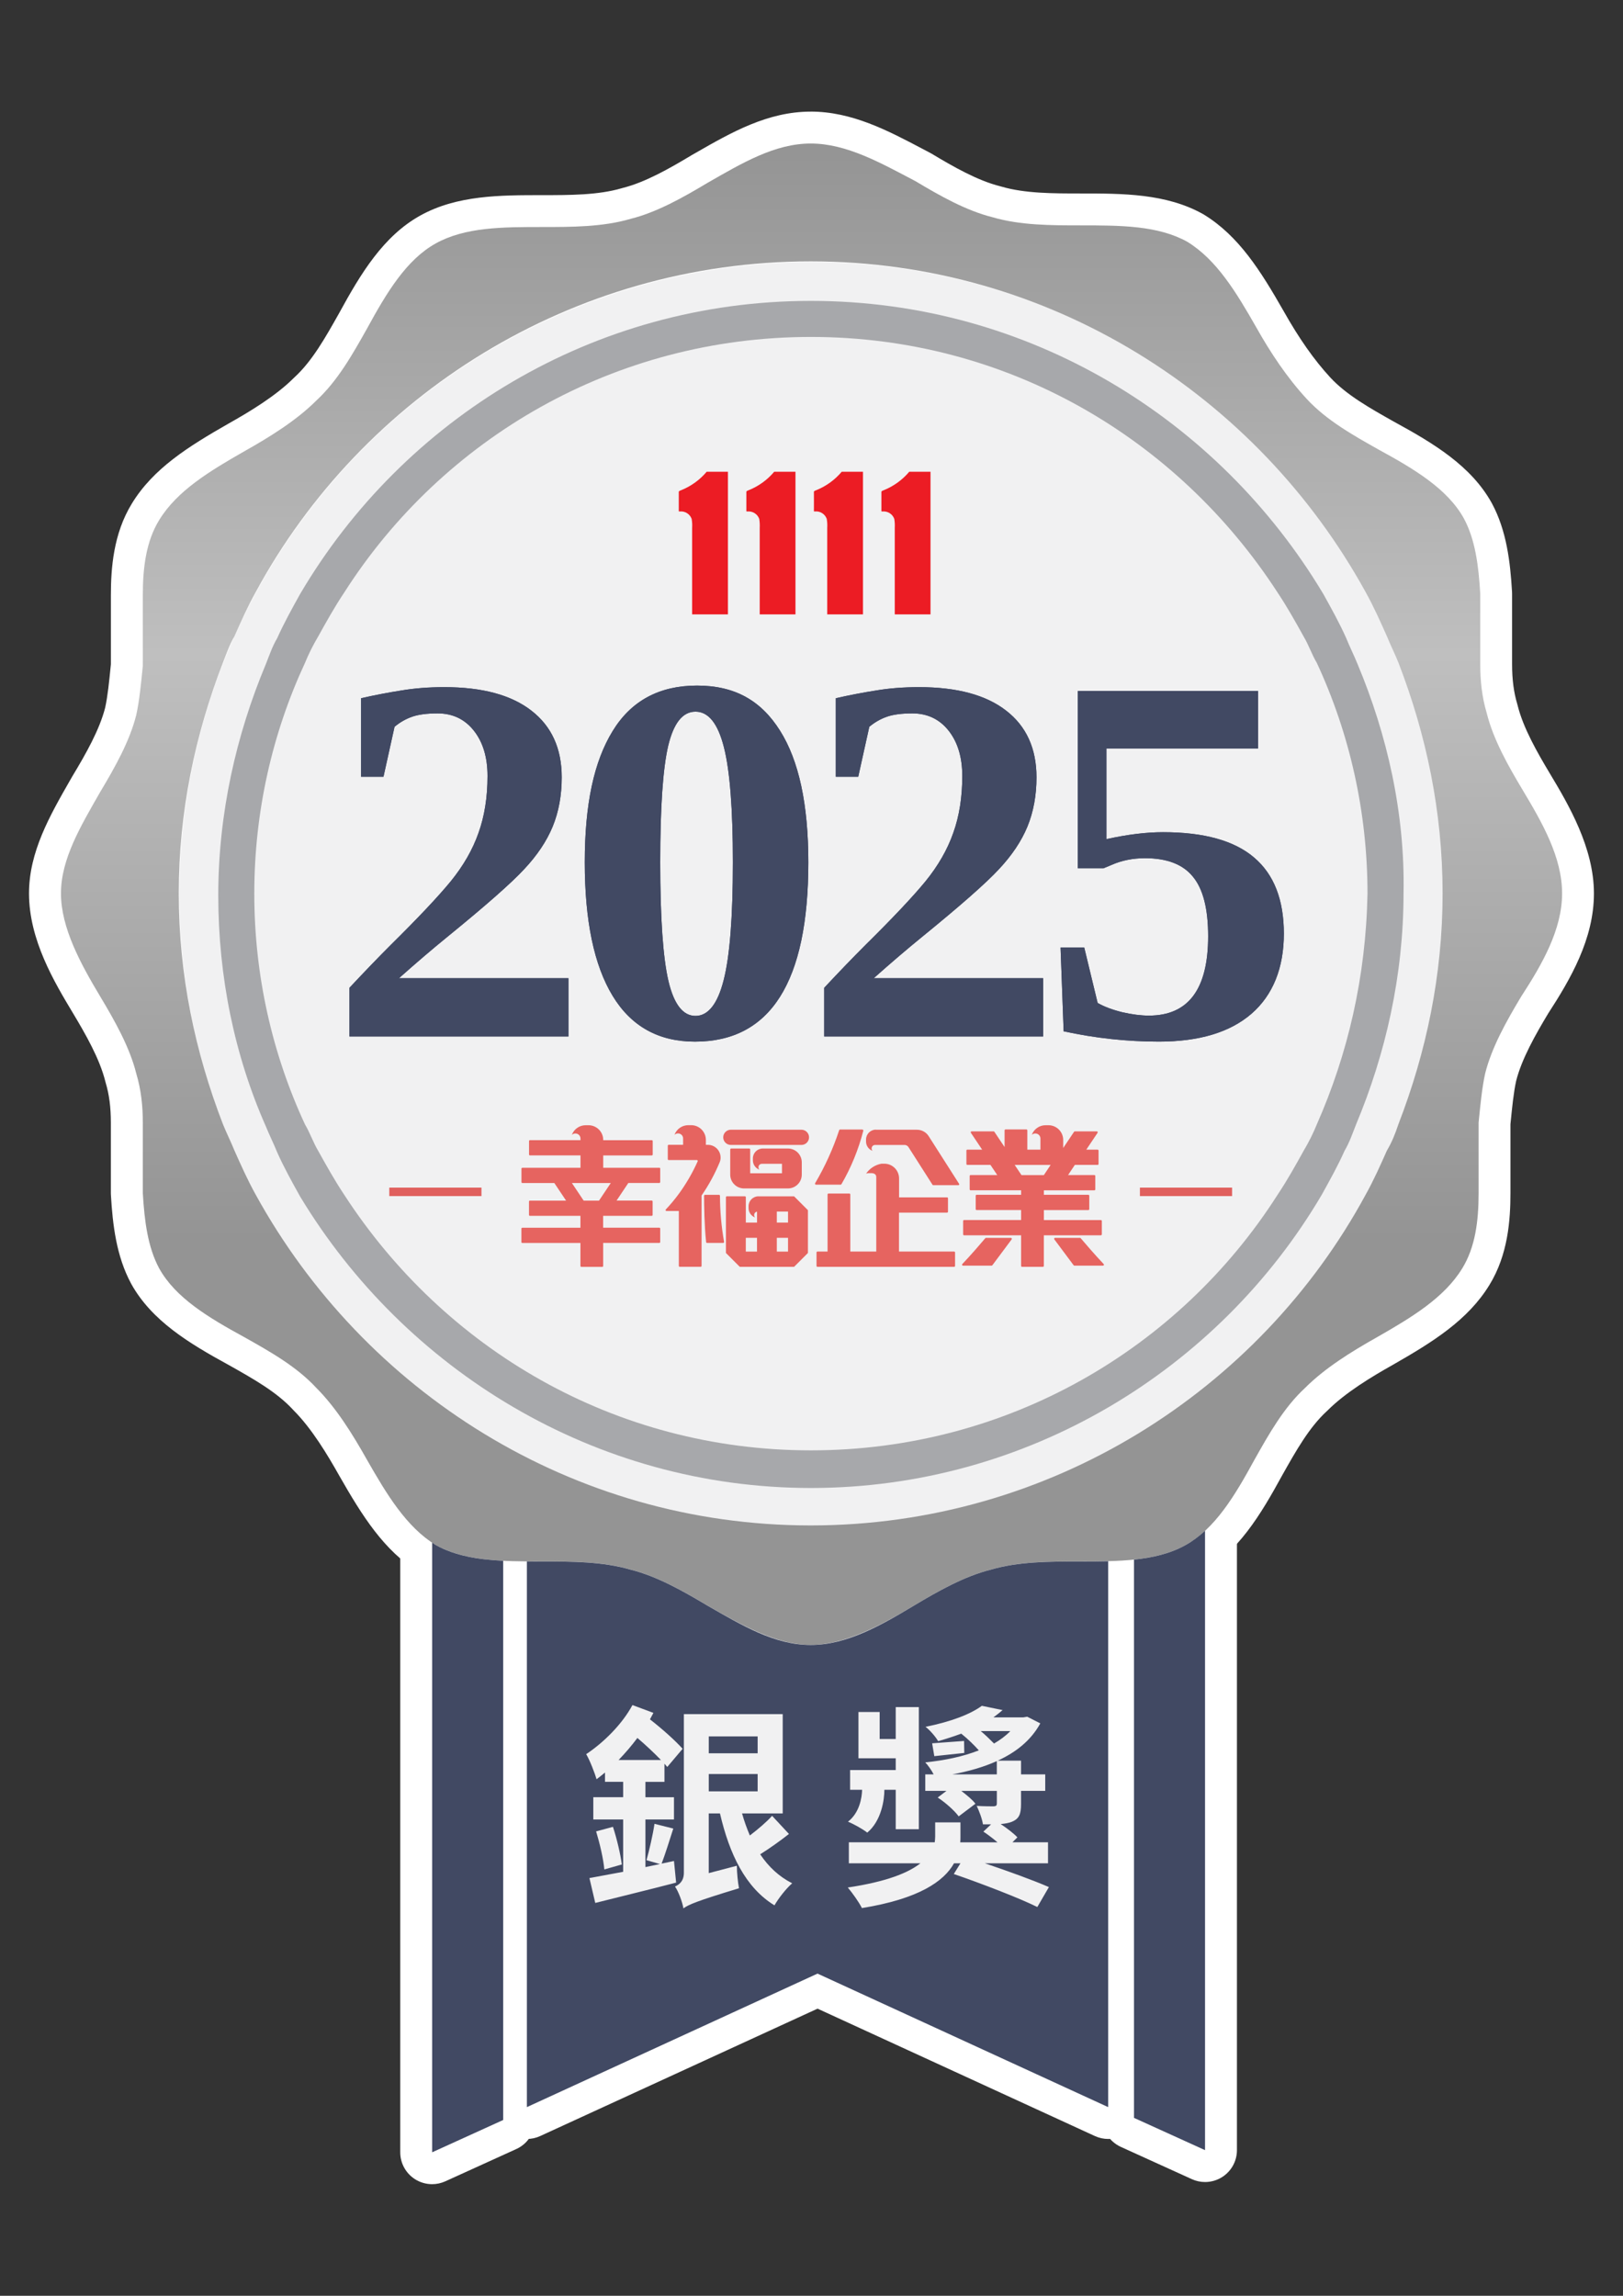
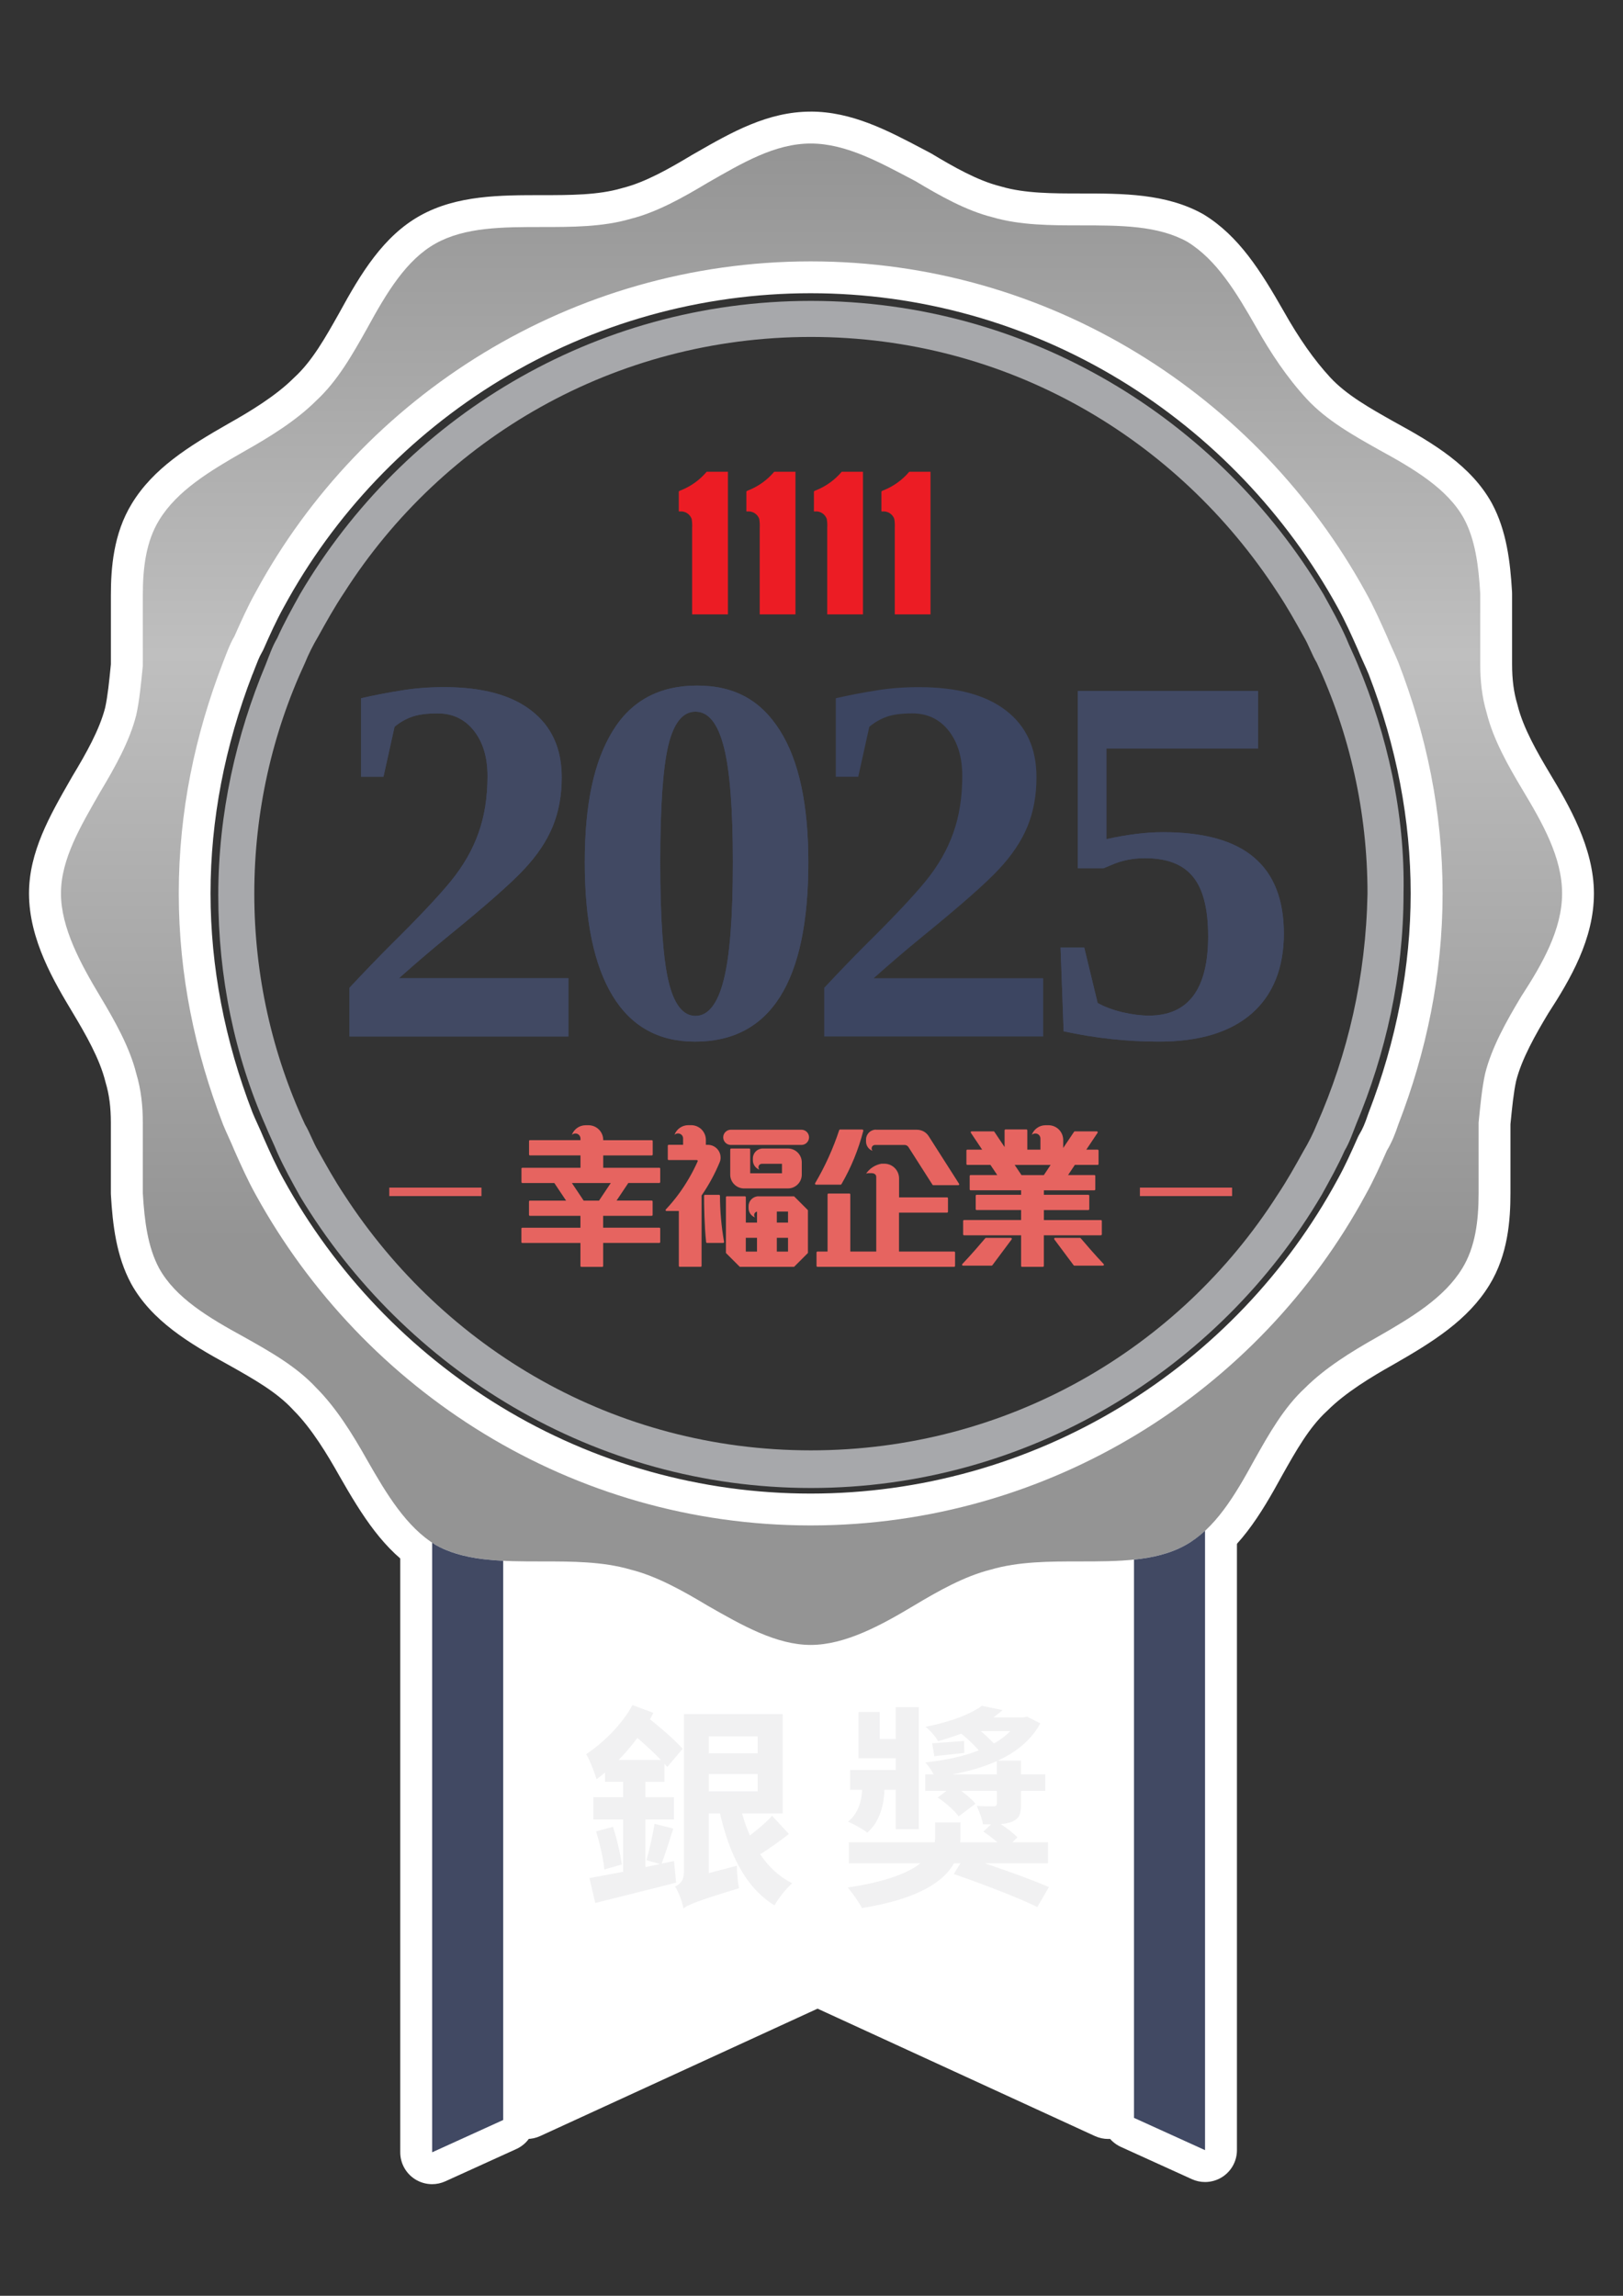
<svg xmlns="http://www.w3.org/2000/svg" id="Layer_1" viewBox="0 0 595.28 841.89">
  <rect x="0" y="0" width="595.28" height="841.89" fill="#333333" stroke="none" />
  <defs>
    <style>.cls-1{fill:#a7a8ab;}.cls-2{fill:#fff;}.cls-3{fill:#f1f1f2;}.cls-4{fill:#e66460;}.cls-5{fill:#3c4561;}.cls-6{fill:#ec1c24;}.cls-7{fill:#414963;}.cls-8{fill:url(#linear-gradient);}.cls-9{fill:none;stroke:#e0605e;stroke-miterlimit:10;stroke-width:3.11px;}</style>
    <linearGradient id="linear-gradient" x1="297.64" y1="-202.31" x2="297.64" y2="-752.92" gradientTransform="translate(0 -149.69) scale(1 -1)" gradientUnits="userSpaceOnUse">
      <stop offset="0" stop-color="#949494" />
      <stop offset=".34" stop-color="#bfbfbf" />
      <stop offset=".73" stop-color="#949494" />
    </linearGradient>
  </defs>
  <path class="cls-2" d="M297.34,609.07c-14.16,0-27.67-7.72-40.73-15.18-.04-.02-.07-.04-.11-.06-8.15-4.89-17.59-10.29-26.63-12.55-.08-.02-.16-.04-.23-.06-9.4-2.76-20.27-2.76-30.77-2.76-14.62,0-29.74,0-41.87-6.74-.07-.04-.14-.08-.21-.12-11.67-7.13-19.24-19.31-27.24-33.31-4.79-8.51-10.61-18.13-17.67-25.19-.05-.05-.11-.11-.16-.17-6.58-7.13-15.52-12.16-24.99-17.49-13.73-7.49-26.68-15.26-33.47-27.47-4.9-9.09-6.12-19.84-6.73-30.12,0-.11-.01-.23-.01-.34v-25.82c0-6.24-.68-11.43-2.16-16.33-.03-.09-.05-.17-.07-.26-2.26-9.04-7.66-18.49-12.55-26.63-8.34-13.9-15.24-26.57-15.24-40.83s7.24-26.26,14.24-38.49c0,0,.98-1.71,1-1.75,4.88-8.12,10.26-17.54,12.53-26.56,1.02-4.64,1.59-10.34,2.14-15.86l.11-1.1v-25.53c0-9.09.78-20.79,6.87-30.68,7.12-11.65,19.29-19.23,33.3-27.23,8.51-4.79,18.12-10.61,25.19-17.67.05-.05.11-.11.17-.16,7.13-6.58,12.16-15.52,17.48-24.99,7.49-13.73,15.26-26.68,27.47-33.47,12.13-6.74,27.25-6.74,41.87-6.74,10.51,0,21.37,0,30.77-2.76.08-.02.15-.04.23-.06,9.03-2.26,18.48-7.66,26.63-12.55.04-.02,1.67-.96,1.67-.96,12.26-7.02,24.94-14.28,39.16-14.28s26.23,6.62,38.36,13.01l2.78,1.46c.1.05.2.11.29.17,8.15,4.89,17.6,10.29,26.63,12.55.08.02.16.04.23.06,9.4,2.76,20.27,2.76,30.77,2.76,14.62,0,29.73,0,41.87,6.74.07.04.14.08.21.12,11.67,7.13,19.24,19.3,27.25,33.31,5.86,10.41,11.68,18.69,17.83,25.35,6.58,7.13,15.52,12.16,24.99,17.49,13.73,7.49,26.68,15.26,33.47,27.47,4.9,9.09,6.12,19.84,6.73,30.12,0,.11.01.23.01.34v25.82c0,6.24.68,11.43,2.16,16.33.03.09.05.17.07.26,2.26,9.04,7.66,18.49,12.55,26.63,8.34,13.9,15.24,26.57,15.24,40.83,0,15.16-8.2,29.07-15.9,40.92-4.86,8.1-10.22,17.49-12.48,26.47-1.02,4.63-1.59,10.33-2.13,15.84l-.11,1.12v25.53c0,9.09-.78,20.79-6.87,30.68-7.12,11.65-19.29,19.23-33.3,27.23-8.51,4.79-18.13,10.61-25.19,17.67-.05.05-.11.11-.17.16-7.13,6.58-12.16,15.52-17.49,24.99-7.49,13.73-15.26,26.68-27.47,33.47-12.13,6.74-27.25,6.74-41.87,6.74-10.51,0-21.38,0-30.77,2.76-.08.02-.15.04-.23.06-9.04,2.26-18.49,7.66-26.63,12.55-13.9,8.34-26.57,15.24-40.83,15.24ZM91.36,419.62c2.29,5.16,4.67,10.5,7.53,15.65,40.13,72.97,116.17,118.28,198.44,118.28s158.91-45.3,198.42-118.23c2.91-5.24,5.29-10.61,7.6-15.8.1-.22.21-.43.33-.63,1.37-2.27,2.43-4.72,3.67-8.45.03-.09.06-.17.09-.26,10.5-27.17,15.82-54.95,15.82-82.56s-5.32-55.39-15.82-82.56c-.53-1.31-1.23-2.86-1.97-4.49-.75-1.65-1.52-3.35-2.16-4.94-2.29-5.16-4.67-10.5-7.53-15.65-40.13-72.97-116.17-118.28-198.44-118.28s-158.91,45.3-198.41,118.23c-2.91,5.24-5.3,10.61-7.6,15.8-.1.22-.21.43-.33.63-1.15,1.92-2.08,4.33-2.97,6.67-.28.72-.55,1.42-.82,2.1-10.47,27.11-15.79,54.88-15.79,82.49s5.32,55.39,15.82,82.56c.53,1.31,1.23,2.86,1.97,4.5.75,1.65,1.52,3.35,2.16,4.94Z" />
  <path class="cls-2" d="M297.34,52.62c13.21,0,25.82,7.21,38.43,13.81,9.01,5.4,18.61,10.81,28.22,13.21,10.21,3,21.62,3,32.42,3,14.41,0,28.22,0,39.03,6,10.81,6.6,18.01,18.61,25.22,31.22,5.4,9.61,11.41,18.61,18.61,26.42,7.21,7.81,16.81,13.21,26.42,18.61,13.21,7.21,25.22,14.41,31.22,25.22,4.2,7.81,5.4,17.41,6,27.62v25.82c0,6.01.6,12.01,2.4,18.01,2.4,9.61,7.81,19.21,13.21,28.22,7.21,12.01,14.41,24.62,14.41,37.83s-7.2,25.82-15.01,37.83c-5.4,9.01-10.81,18.61-13.21,28.22-1.2,5.4-1.8,12.01-2.4,18.01v25.82c0,10.21-1.2,19.81-6,27.62-6.6,10.81-18.61,18.01-31.22,25.22-9.61,5.4-19.21,11.41-26.42,18.61-7.81,7.21-13.21,16.81-18.61,26.42-7.21,13.21-14.41,25.22-25.22,31.22-10.81,6-24.62,6-39.03,6-10.81,0-22.22,0-32.42,3-9.61,2.4-19.21,7.81-28.22,13.21-12.01,7.21-24.62,14.41-37.83,14.41s-25.22-7.21-37.83-14.41c-9.01-5.4-18.61-10.81-28.22-13.21-10.21-3-21.62-3-32.42-3-14.41,0-28.22,0-39.03-6-10.81-6.6-18.01-18.61-25.22-31.22-5.4-9.61-11.41-19.21-18.61-26.42-7.2-7.81-16.81-13.21-26.42-18.61-13.21-7.21-25.22-14.41-31.22-25.22-4.2-7.81-5.4-17.41-6-27.62v-25.82c0-6-.6-12.01-2.4-18.01-2.4-9.61-7.81-19.21-13.21-28.22-7.21-12.01-14.41-24.62-14.41-37.83s7.21-24.62,14.41-37.23c5.4-9.01,10.81-18.61,13.21-28.22,1.2-5.4,1.8-12.01,2.4-18.01v-25.82c0-10.21,1.2-19.81,6-27.62,6.6-10.81,18.61-18.01,31.22-25.22,9.61-5.4,19.21-11.41,26.42-18.61,7.81-7.21,13.21-16.81,18.61-26.42,7.2-13.21,14.41-25.22,25.22-31.22,10.81-6,24.62-6,39.03-6,10.81,0,22.22,0,32.42-3,9.61-2.4,19.21-7.81,28.22-13.21,12.61-7.21,24.62-14.41,37.83-14.41M297.34,559.39c87.67,0,164.52-49.24,203.55-121.29,3-5.4,5.4-10.81,7.81-16.21,1.8-3,3-6,4.2-9.61,10.21-26.42,16.21-54.64,16.21-84.66s-6-58.24-16.21-84.66c-1.2-3-3-6.6-4.2-9.61-2.4-5.4-4.8-10.81-7.81-16.21-39.63-72.05-115.89-121.29-203.55-121.29s-164.52,49.24-203.55,121.29c-3,5.4-5.4,10.81-7.81,16.21-1.8,3-3,6.61-4.2,9.61-10.21,26.42-16.21,54.64-16.21,84.66s6,58.24,16.21,84.66c1.2,3,3,6.6,4.2,9.61,2.4,5.4,4.8,10.81,7.81,16.21,39.63,72.05,115.89,121.29,203.55,121.29M297.34,40.93c-15.77,0-29.14,7.65-42.06,15.06l-1.56.89c-.07.04-.14.08-.21.13-7.79,4.67-16.79,9.83-25.04,11.89-.16.04-.31.08-.46.13-8.59,2.53-19.03,2.53-29.13,2.53-15.36,0-31.25,0-44.71,7.47-13.56,7.54-21.82,21.22-29.77,35.78-5.08,9.03-9.88,17.55-16.32,23.49-.11.11-.23.21-.34.32-6.6,6.6-16.23,12.39-23.88,16.69-.02.01-.05.03-.07.04-14.72,8.41-27.54,16.42-35.4,29.27-6.84,11.12-7.72,23.86-7.72,33.72v25.24l-.08.81c-.53,5.31-1.07,10.81-2.01,15.09-2.09,8.22-7.21,17.16-11.86,24.89-.04.07-.08.14-.13.21l-.94,1.64c-7.38,12.89-15.01,26.22-15.01,41.39,0,17.05,9.29,32.53,16.08,43.84,4.67,7.79,9.83,16.79,11.89,25.04.04.18.09.35.14.52,1.3,4.34,1.91,9,1.91,14.65v25.82c0,.23,0,.46.02.69.64,10.94,1.98,22.45,7.38,32.48.02.05.05.09.07.14,7.53,13.56,21.22,21.82,35.77,29.77,9.03,5.08,17.56,9.88,23.5,16.32.11.11.21.23.32.34,6.6,6.6,12.39,16.23,16.69,23.88.01.02.03.05.04.07,8.41,14.72,16.42,27.54,29.27,35.4.14.08.28.17.42.24,13.46,7.48,29.34,7.48,44.71,7.48,10.09,0,20.53,0,29.13,2.53.15.05.31.09.46.13,8.26,2.06,17.26,7.22,25.04,11.89.07.04.14.08.21.13,13.72,7.84,27.91,15.95,43.63,15.95,17.05,0,32.53-9.29,43.84-16.08,7.79-4.67,16.78-9.83,25.04-11.89.16-.04.31-.08.46-.13,8.59-2.53,19.03-2.53,29.13-2.53,15.36,0,31.25,0,44.71-7.48,13.56-7.53,21.82-21.22,29.77-35.78,5.08-9.03,9.88-17.55,16.32-23.49.11-.11.23-.21.34-.32,6.6-6.6,16.23-12.39,23.88-16.69.02-.01.05-.03.07-.04,14.72-8.41,27.54-16.42,35.4-29.27,6.84-11.11,7.72-23.86,7.72-33.71v-25.24l.08-.81c.53-5.31,1.07-10.81,2.01-15.09,2.07-8.15,7.13-17.02,11.75-24.72,8.14-12.54,16.78-27.3,16.78-44.02s-9.29-32.53-16.08-43.84c-4.67-7.79-9.83-16.78-11.89-25.04-.04-.18-.09-.35-.14-.53-1.3-4.34-1.91-9-1.91-14.65v-25.82c0-.23,0-.46-.02-.69-.64-10.94-1.98-22.45-7.38-32.48-.02-.04-.05-.09-.07-.13-7.54-13.57-21.22-21.83-35.78-29.77-9.03-5.08-17.55-9.88-23.49-16.32-5.84-6.33-11.41-14.25-17.02-24.22-.01-.02-.03-.05-.04-.07-8.41-14.72-16.42-27.54-29.27-35.4-.14-.08-.28-.17-.42-.24-13.46-7.48-29.34-7.48-44.71-7.48-10.09,0-20.53,0-29.13-2.53-.15-.05-.31-.09-.46-.13-8.26-2.06-17.26-7.22-25.04-11.89-.19-.12-.39-.23-.59-.33-.92-.48-1.84-.97-2.77-1.46-12.76-6.73-25.96-13.69-41.09-13.69h0ZM92.65,247.23c.27-.68.55-1.39.82-2.12.81-2.1,1.64-4.27,2.52-5.75.24-.41.46-.83.66-1.27,2.36-5.32,4.59-10.33,7.34-15.28.02-.04.04-.07.06-.11,18.5-34.15,45.93-62.93,79.33-83.25,34.34-20.88,73.74-31.92,113.94-31.92s79.45,11.04,113.71,31.92c33.24,20.26,60.77,49.07,79.6,83.32,2.74,4.94,4.95,9.9,7.28,15.14.68,1.68,1.46,3.41,2.22,5.08.7,1.55,1.37,3.01,1.87,4.25,10.22,26.47,15.4,53.52,15.4,80.38s-5.19,53.96-15.43,80.45c-.07.17-.13.34-.19.52-1.11,3.34-1.99,5.38-3.14,7.29-.25.41-.47.83-.66,1.27-2.36,5.31-4.59,10.32-7.34,15.28-.02.04-.04.07-.06.11-18.5,34.15-45.93,62.93-79.33,83.25-34.34,20.88-73.74,31.92-113.94,31.92s-79.45-11.04-113.71-31.92c-33.24-20.26-60.77-49.07-79.6-83.32-2.74-4.94-4.95-9.89-7.28-15.14-.68-1.68-1.47-3.41-2.23-5.08-.7-1.55-1.37-3.01-1.87-4.25-10.22-26.47-15.4-53.52-15.4-80.38s5.18-53.91,15.4-80.39h0Z" />
  <path class="cls-2" d="M441.98,794.33c-.82,0-1.65-.17-2.42-.52l-26.06-11.84c-2.09-.95-3.43-3.03-3.43-5.32v-204.71c0-2.99,2.26-5.5,5.23-5.81,7.03-.74,12.33-2.21,16.69-4.62,2.06-1.14,4.02-2.59,6.02-4.43,1.1-1.02,2.52-1.55,3.97-1.55.79,0,1.59.16,2.34.49,2.13.93,3.5,3.03,3.5,5.35v227.13c0,1.99-1.01,3.84-2.68,4.91-.96.62-2.06.93-3.16.93Z" />
  <path class="cls-2" d="M441.98,561.35v227.13l-26.06-11.84v-204.71c6.89-.72,13.31-2.21,18.92-5.33,2.57-1.43,4.93-3.2,7.14-5.25M441.99,549.67c-2.88,0-5.73,1.07-7.93,3.1-1.64,1.52-3.24,2.7-4.89,3.62-3.64,2.02-8.24,3.27-14.46,3.92-5.95.62-10.47,5.64-10.47,11.62v204.71c0,4.58,2.68,8.74,6.85,10.64l26.06,11.84c1.54.7,3.19,1.05,4.84,1.05,2.21,0,4.41-.63,6.33-1.86,3.34-2.15,5.36-5.85,5.36-9.83v-227.13c0-4.64-2.75-8.85-7-10.71-1.51-.66-3.1-.98-4.68-.98h0Z" />
  <path class="cls-2" d="M158.5,795.12c-1.11,0-2.21-.31-3.16-.93-1.67-1.08-2.68-2.93-2.68-4.91v-223.55c0-2.16,1.19-4.14,3.1-5.16.86-.46,1.81-.69,2.75-.69,1.14,0,2.28.33,3.26.99l.18.12c.28.19.56.38.85.56,5.36,2.95,12.17,4.48,22.06,4.97,3.11.16,5.55,2.72,5.55,5.84v205.06c0,2.29-1.34,4.37-3.43,5.32l-26.06,11.85c-.77.35-1.6.52-2.42.52Z" />
  <path class="cls-2" d="M158.5,565.72c.44.3.88.6,1.34.88,7.16,3.97,15.63,5.31,24.72,5.77v205.06l-26.06,11.85v-223.55M158.49,554.04c-1.88,0-3.77.46-5.5,1.37-3.81,2.03-6.19,6-6.19,10.31v223.55c0,3.97,2.02,7.67,5.36,9.83,1.92,1.23,4.12,1.86,6.33,1.86,1.64,0,3.29-.35,4.84-1.05l26.06-11.85c4.17-1.9,6.85-6.06,6.85-10.64v-205.06c0-6.23-4.88-11.36-11.1-11.67-8.86-.44-14.86-1.73-19.39-4.18-.18-.11-.35-.23-.52-.35l-.22-.15c-1.96-1.32-4.23-1.98-6.51-1.98h0Z" />
  <path class="cls-2" d="M406.45,778.53c-.83,0-1.66-.18-2.44-.53l-104.17-47.84-104.17,47.84c-.78.36-1.61.53-2.44.53-1.1,0-2.2-.31-3.15-.92-1.68-1.07-2.69-2.93-2.69-4.92v-200.1c0-1.56.62-3.05,1.73-4.15,1.1-1.09,2.58-1.7,4.12-1.7h.04c1.85.01,3.71.01,5.58.01,11.3,0,22.98,0,33.96,3.21,10.53,2.66,20.81,8.51,29.64,13.8,12.26,7,23.83,13.61,34.88,13.61s22.44-6.15,34.82-13.58c8.83-5.3,19.14-11.18,29.69-13.84,10.98-3.21,22.66-3.21,33.96-3.21,3.64,0,7.07,0,10.48-.09.05,0,.11,0,.16,0,1.52,0,2.98.59,4.08,1.66,1.13,1.1,1.77,2.61,1.77,4.19v200.18c0,1.99-1.01,3.84-2.69,4.92-.96.61-2.05.92-3.15.92Z" />
  <path class="cls-2" d="M406.45,572.51v200.18l-106.6-48.96-106.6,48.96v-200.1c1.86.01,3.74.01,5.62.01,10.81,0,22.22,0,32.42,3,9.61,2.4,19.21,7.81,28.22,13.21,12.61,7.21,25.22,14.41,37.83,14.41s25.82-7.2,37.83-14.41c9.01-5.4,18.61-10.81,28.22-13.21,10.21-3,21.62-3,32.42-3,3.6,0,7.15,0,10.64-.09M406.45,560.82c-.1,0-.21,0-.31,0-3.33.09-6.73.09-10.32.09-11.13,0-23.73,0-35.49,3.41-11.29,2.87-22,8.97-31.17,14.47-11.62,6.97-22.04,12.75-31.82,12.75s-20.38-6.21-31.92-12.81c-9.14-5.48-19.82-11.55-31.06-14.4-11.76-3.41-24.36-3.41-35.49-3.41-1.86,0-3.71,0-5.54-.01-.03,0-.06,0-.09,0-3.08,0-6.04,1.22-8.23,3.39-2.21,2.19-3.45,5.18-3.45,8.29v200.1c0,3.98,2.03,7.69,5.38,9.84,1.91,1.23,4.11,1.85,6.31,1.85,1.66,0,3.32-.35,4.88-1.07l101.73-46.72,101.73,46.72c1.55.71,3.22,1.07,4.88,1.07,2.2,0,4.4-.62,6.31-1.85,3.35-2.15,5.38-5.86,5.38-9.84v-200.18c0-3.15-1.27-6.17-3.53-8.37-2.18-2.13-5.11-3.31-8.15-3.31h0Z" />
-   <circle class="cls-3" cx="297.64" cy="327.92" r="231.84" />
  <path class="cls-8" d="M572.94,327.62c0-13.21-7.21-25.82-14.41-37.83-5.4-9.01-10.81-18.61-13.21-28.22-1.8-6-2.4-12.01-2.4-18.01v-25.82c-.6-10.21-1.8-19.81-6-27.62-6-10.81-18.01-18.01-31.22-25.22-9.61-5.4-19.21-10.81-26.42-18.61-7.21-7.81-13.21-16.81-18.61-26.42-7.21-12.61-14.41-24.62-25.22-31.22-10.81-6-24.62-6-39.03-6-10.81,0-22.22,0-32.42-3-9.61-2.4-19.21-7.81-28.22-13.21-12.61-6.61-25.22-13.81-38.43-13.81s-25.22,7.21-37.83,14.41c-9.01,5.4-18.61,10.81-28.22,13.21-10.21,3-21.62,3-32.42,3-14.41,0-28.22,0-39.03,6-10.81,6-18.01,18.01-25.22,31.22-5.4,9.61-10.81,19.21-18.61,26.42-7.21,7.21-16.81,13.21-26.42,18.61-12.61,7.21-24.62,14.41-31.22,25.22-4.8,7.81-6,17.41-6,27.62v25.82c-.6,6-1.2,12.61-2.4,18.01-2.4,9.61-7.81,19.21-13.21,28.22-7.21,12.61-14.41,24.62-14.41,37.23s7.21,25.82,14.41,37.83c5.4,9.01,10.81,18.61,13.21,28.22,1.8,6,2.4,12.01,2.4,18.01v25.82c.6,10.21,1.8,19.81,6,27.62,6,10.81,18.01,18.01,31.22,25.22,9.61,5.4,19.21,10.81,26.42,18.61,7.21,7.21,13.21,16.81,18.61,26.42,7.21,12.61,14.41,24.62,25.22,31.22,10.81,6,24.62,6,39.03,6,10.81,0,22.22,0,32.42,3,9.61,2.4,19.21,7.81,28.22,13.21,12.61,7.21,25.22,14.41,37.83,14.41s25.82-7.21,37.83-14.41c9.01-5.4,18.61-10.81,28.22-13.21,10.21-3,21.62-3,32.42-3,14.41,0,28.22,0,39.03-6,10.81-6,18.01-18.01,25.22-31.22,5.4-9.61,10.81-19.21,18.61-26.42,7.21-7.21,16.81-13.21,26.42-18.61,12.61-7.21,24.62-14.41,31.22-25.22,4.8-7.81,6-17.41,6-27.62v-25.82c.6-6,1.2-12.61,2.4-18.01,2.4-9.61,7.81-19.21,13.21-28.22,7.81-12.01,15.01-24.62,15.01-37.83ZM508.7,421.89c-2.4,5.4-4.8,10.81-7.81,16.21-39.03,72.05-115.89,121.29-203.55,121.29s-163.92-49.24-203.55-121.29c-3-5.4-5.4-10.81-7.81-16.21-1.2-3-3-6.6-4.2-9.61-10.21-26.42-16.21-54.64-16.21-84.66s6-58.24,16.21-84.66c1.2-3,2.4-6.6,4.2-9.61,2.4-5.4,4.8-10.81,7.81-16.21,39.03-72.05,115.89-121.29,203.55-121.29s163.92,49.24,203.55,121.29c3,5.4,5.4,10.81,7.81,16.21,1.2,3,3,6.61,4.2,9.61,10.21,26.42,16.21,54.64,16.21,84.66s-6,58.24-16.21,84.66c-1.2,3.6-2.4,6.6-4.2,9.61Z" />
  <path class="cls-7" d="M415.92,571.93v204.71s26.06,11.84,26.06,11.84v-227.13c-2.21,2.04-4.57,3.82-7.14,5.25-5.61,3.12-12.03,4.61-18.92,5.33Z" />
  <path class="cls-7" d="M158.5,565.72v223.55l26.06-11.85v-205.06c-9.09-.45-17.57-1.79-24.72-5.77-.46-.28-.9-.58-1.34-.88Z" />
-   <path class="cls-7" d="M363.39,575.61c-9.61,2.4-19.21,7.81-28.22,13.21-12.01,7.21-24.62,14.41-37.83,14.41s-25.22-7.2-37.83-14.41c-9.01-5.4-18.61-10.81-28.22-13.21-10.21-3-21.62-3-32.42-3-1.89,0-3.76,0-5.62-.01v200.1l106.6-48.96,106.6,48.96v-200.18c-3.48.09-7.04.09-10.64.09-10.81,0-22.22,0-32.42,3Z" />
  <path class="cls-1" d="M497.97,243.64c-1.2-3-3-6.6-4.2-9.61-2.4-5.4-5.4-10.81-8.41-16.21-38.43-64.25-108.08-107.48-187.94-107.48s-149.51,43.23-187.34,107.48c-3,5.4-6,10.81-8.41,16.21-1.8,3-3,6.61-4.2,9.61-10.81,25.82-17.41,54.64-17.41,84.66s6,58.84,17.41,84.66c1.2,3,3,6.61,4.2,9.61,2.4,5.4,5.4,10.81,8.41,16.21,38.43,63.65,108.08,106.88,187.34,106.88s149.51-43.23,187.34-107.48c3-5.4,6.01-10.81,8.41-16.21,1.8-3,3-6.6,4.2-9.61,10.81-25.82,17.41-54.64,17.41-84.66.6-29.42-6-58.24-16.81-84.06ZM482.96,412.37c-1.2,3-3,6.61-4.8,9.61-3,5.4-6,10.81-9.61,16.21-36.03,56.44-99.07,93.67-171.13,93.67s-134.5-37.23-171.13-93.67c-3.6-5.4-6.6-10.81-9.61-16.21-1.8-3-3-6.6-4.8-9.61-12.01-25.82-18.61-54.64-18.61-84.66s6.6-58.84,18.61-84.66c1.2-3,3-6.6,4.8-9.61,3-5.4,6-10.81,9.61-16.21,36.03-56.44,99.07-93.67,171.13-93.67s134.5,37.23,171.13,93.67c3.6,5.4,6.61,10.81,9.61,16.21,1.8,3,3,6.6,4.8,9.61,12.01,25.82,18.61,54.64,18.61,84.66-.6,30.62-7.21,58.84-18.61,84.66Z" />
  <path class="cls-6" d="M324.16,179.76s-.89.27-.88.58c.02.31,0,7.07,0,7.07,0,0-.13.15.37.15,1.91-.19,3.69.92,4.35,2.71.19,1.1.24,2.2.18,3.32v31.71h13.11v-52.31h-7.79c-2.52,2.99-5.73,5.31-9.35,6.77Z" />
  <path class="cls-6" d="M299.38,179.76s-.89.27-.86.58c.03.31,0,7.07,0,7.07,0,0-.13.15.36.15,1.91-.21,3.69.91,4.35,2.71.19,1.1.25,2.2.18,3.32v31.71h13.11v-52.31h-7.79c-2.52,2.99-5.73,5.31-9.35,6.77Z" />
  <path class="cls-6" d="M274.61,179.76s-.88.27-.86.58c.02.31,0,7.07,0,7.07,0,0-.13.15.37.15,1.91-.19,3.69.92,4.35,2.71.18,1.1.24,2.2.18,3.32v31.71h13.11v-52.31h-7.79c-2.52,2.99-5.73,5.31-9.36,6.77Z" />
  <path class="cls-6" d="M249.84,179.76s-.89.28-.88.58c.01.3,0,7.07,0,7.07,0,0-.13.15.39.15,1.89-.19,3.68.92,4.33,2.71.19,1.1.25,2.2.18,3.32v31.71h13.13v-52.31h-7.79c-2.52,2.99-5.73,5.31-9.36,6.77Z" />
  <path class="cls-3" d="M328.53,656.34v14.45h8.48v-44.78h-8.48v11.7h-5.89v-9.9h-7.78v16.97h13.67v4.32h-16.73v7.23h4.4c-.08,2.91-.94,8.41-5.18,11.7,2.12.86,5.5,2.75,7.07,4.01,5.18-4.32,6.28-12.02,6.28-15.71h4.16ZM349.27,650.68c5.97-1.1,11.47-2.67,16.34-4.87v4.87h-16.34ZM370.56,634.81c-1.65,1.73-3.69,3.22-5.97,4.56-1.49-1.49-3.14-3.14-4.87-4.56h10.84ZM384.39,683.28v-7.7h-13.04l1.81-1.81c-1.41-1.49-3.77-3.3-6.13-4.87,1.65-.16,3.06-.39,4.16-.86,2.59-1.1,3.3-2.75,3.3-6.44v-4.87h8.88v-6.05h-8.88v-5.03h-8.56c6.68-3.06,12.18-7.38,15.63-13.67l-4.79-2.44-1.49.24h-10.92c1.18-.86,2.28-1.73,3.38-2.67l-7.62-1.57c-4.16,3.06-11.23,5.81-20.66,7.7,1.49,1.1,3.69,3.61,4.63,5.26,3.06-.86,5.89-1.81,8.48-2.75,2.36,1.89,4.71,4.16,6.44,6.13-5.81,2.28-12.57,3.69-19.64,4.4,1.02,1.1,2.28,2.83,3.06,4.4h-3.06v6.05h7.78l-3.22,2.44c2.91,1.89,6.21,4.87,7.7,6.91l6.13-4.63c-1.1-1.49-3.14-3.14-5.18-4.71h13.04v4.56c0,.79-.24,1.02-1.1,1.1-.86,0-3.77,0-6.28-.16.94,2.04,1.96,4.63,2.28,6.76h2.99l-2.83,2.67c1.65,1.1,3.53,2.51,5.18,3.93h-13.67c.08-.63.08-1.18.08-1.81v-5.5h-9.27v5.18c0,.71-.08,1.41-.16,2.12h-31.5v7.7h26.24c-4.48,3.53-12.49,6.76-26.63,8.88,1.73,2.04,4.08,5.34,5.18,7.54,20.9-3.38,30.09-9.82,33.78-16.42h2.36l-2.44,3.93c9.82,3.38,23.8,8.72,30.64,12.1l4.24-7.31c-5.58-2.44-15.08-5.89-23.49-8.72h23.17ZM353.59,638.43c-4.56.31-8.41.63-11.7.86l.79,4.71c3.53-.39,7.15-.79,11-1.18l-.08-4.4Z" />
  <path class="cls-3" d="M226.88,645.41c2.46-2.54,4.76-5.23,6.9-8.09,3.09,2.62,6.19,5.55,8.65,8.09h-15.55ZM247.19,682.45l-4.52.95c1.27-3.33,2.86-8.41,4.28-12.85l-6.9-1.74c-.56,3.89-1.9,9.68-2.93,13.33l4.92,1.43-5.31,1.11v-17.45h10.47v-8.17h-10.47v-5.63h6.98v-6.66l1.03,1.19,5.63-6.66c-2.7-3.01-7.38-7.22-11.98-10.79.4-.79.87-1.59,1.27-2.38l-7.69-2.86c-3.81,7.06-10.55,13.72-16.97,18,1.35,2.22,3.25,7.22,3.81,9.2,1.03-.79,2.06-1.59,3.09-2.46v3.41h6.66v5.63h-10.95v8.17h10.95v19.19c-4.68.87-9.04,1.67-12.37,2.3l2.14,9.12c8.41-2.14,19.35-4.76,29.66-7.46l-.79-7.93ZM218.64,671.58c1.35,4.44,2.7,10.23,3.01,13.96l6.42-1.82c-.48-3.73-1.82-9.44-3.25-13.8l-6.19,1.67ZM259.96,650.56h17.93v6.35h-17.93v-6.35ZM277.89,636.76v6.19h-17.93v-6.19h17.93ZM283.2,665.87c-1.98,2.22-5.16,4.92-8.17,7.22-1.11-2.62-2.06-5.23-2.86-8.09h14.91v-36.41h-36.25v58.14c0,3.09-1.67,4.36-3.25,5.08,1.27,1.82,2.7,5.71,3.09,8.01,1.82-1.35,4.68-2.62,20.38-7.38-.4-1.98-.79-5.79-.79-8.25l-10.31,2.7v-21.89h4.12c3.49,14.99,9.36,27.21,19.99,33.71,1.43-2.54,4.36-6.27,6.5-8.09-4.84-2.46-8.65-6.03-11.74-10.63,3.41-2.14,7.22-4.84,10.55-7.46l-6.19-6.66Z" />
  <path class="cls-9" d="M418.09,437.06h33.81" />
  <line class="cls-9" x1="142.78" y1="437.06" x2="176.59" y2="437.06" />
  <path class="cls-4" d="M293.94,414.28h-25.88c-1.54,0-2.8,1.25-2.8,2.79s1.25,2.79,2.8,2.79h25.88c1.54,0,2.8-1.25,2.8-2.79s-1.25-2.79-2.8-2.79Z" />
  <path class="cls-4" d="M404.13,452.67v-4.91c0-.2-.15-.34-.34-.34h-20.92v-3.68h16.31c.18,0,.34-.15.34-.34v-4.91c0-.2-.15-.34-.34-.34h-16.31v-1.65h18.52c.2,0,.34-.15.34-.34v-4.91c0-.2-.15-.34-.34-.34h-9.65l2.49-3.73h8.36c.2,0,.34-.15.34-.34v-4.91c0-.18-.15-.34-.34-.34h-4.16l4.14-6.18c.1-.16.05-.38-.11-.47-.05-.03-.11-.05-.18-.05h-8.06c-.11,0-.21.05-.28.15l-3.98,5.94v-2.94c0-2.99-2.42-5.41-5.41-5.41h-1.05c-2.27,0-4.3,1.42-5.07,3.55.34-.33.8-.52,1.29-.52h.03c1.03,0,1.86.83,1.86,1.86v4.07h-4.81v-7.07c0-.2-.15-.34-.34-.34h-7.66c-.2,0-.34.15-.34.34v6.12l-3.75-5.61c-.07-.1-.16-.15-.28-.15h-8.05c-.2,0-.34.16-.34.34,0,.07.02.13.05.18l4.14,6.18h-5.43c-.18,0-.34.15-.34.34v4.91c0,.2.15.34.34.34h8.47l2.5,3.73h-9.77c-.18,0-.34.15-.34.34v4.91c0,.18.15.34.34.34h18.52v1.65h-16.31c-.18,0-.34.15-.34.34v4.91c0,.2.15.34.34.34h16.31v3.67h-20.92c-.18,0-.34.15-.34.34v4.91c0,.2.15.34.34.34h20.92v11.22c0,.2.15.34.34.34h7.66c.18,0,.34-.15.34-.34v-11.22h20.92c.18,0,.34-.15.34-.34v.03ZM372.16,427.19h13.19l-2.49,3.73h-8.2l-2.5-3.73Z" />
  <path class="cls-4" d="M278.19,438.7c-2.01,0-3.63,1.62-3.63,3.63v.7c0,1.52.95,2.9,2.39,3.42-.21-.23-.34-.54-.34-.87,0-.64.44-1.16,1.05-1.26v4.02h-4.11v-9.31c0-.2-.15-.34-.34-.34h-6.61c-.2,0-.34.15-.34.34v20.45c1.98,1.98,3.09,3.09,5.07,5.07h19.93c1.98-1.98,3.09-3.09,5.07-5.07v-15.7c-1.98-1.98-3.09-3.09-5.07-5.07h-13.07l.02-.02ZM273.54,453.92h4.11v5.05h-4.11v-5.05ZM289.03,458.97h-4.11v-5.05h4.11v5.05ZM289.03,448.34h-4.11v-4.06h4.11v4.06Z" />
  <path class="cls-4" d="M241.84,428.24h-20.59v-4.53h17.81c.2,0,.34-.15.34-.34v-4.91c0-.2-.15-.34-.34-.34h-17.81v-.08c0-2.99-2.42-5.41-5.41-5.41h-1.03c-2.27,0-4.3,1.42-5.07,3.55.34-.33.8-.52,1.28-.52h.03c1.03,0,1.86.83,1.86,1.86v.59h-18.53c-.2,0-.34.15-.34.34v4.91c0,.2.15.34.34.34h18.53v4.53h-21.31c-.2,0-.34.15-.34.34v4.91c0,.2.15.34.34.34h11.71l4.32,6.46h-13.27c-.2,0-.34.15-.34.34v4.89c0,.2.15.34.34.34h18.53v4.37h-21.31c-.2,0-.34.15-.34.34v4.91c0,.2.15.34.34.34h21.31v8.42c0,.2.15.34.34.34h7.66c.2,0,.34-.15.34-.34v-8.44h20.58c.2,0,.34-.15.34-.34v-4.91c0-.2-.15-.34-.34-.34h-20.59v-4.35h17.81c.2,0,.34-.15.34-.34v-4.91c0-.2-.15-.34-.34-.34h-12.89l4.32-6.46h11.35c.2,0,.34-.15.34-.34v-4.91c0-.2-.16-.34-.34-.34l.03.03ZM219.71,440.29h-5.63l-4.32-6.46h14.26l-4.32,6.46Z" />
  <path class="cls-4" d="M321.27,414.25c-2.01,0-3.63,1.64-3.63,3.65v.7c0,1.52.95,2.9,2.39,3.42-.21-.23-.34-.54-.34-.87,0-.72.56-1.28,1.26-1.28h10.81c.57-.02,1.11.28,1.44.77l8.82,13.82c.07.1.16.16.29.16h9.18c.2,0,.34-.16.33-.34,0-.07-.02-.11-.05-.16l-11.16-17.49c-.93-1.46-2.55-2.34-4.29-2.34h-15.05v-.05Z" />
  <path class="cls-4" d="M329.76,444.68h17.6c.2,0,.34-.15.34-.34v-4.91c0-.2-.15-.34-.34-.34h-17.6v-6.94c0-2.99-2.42-5.41-5.41-5.41h-1.05c-2.32.41-4.37,1.75-5.68,3.71.33-.31,1.37-.25,1.88-.25h.03c1.03,0,1.86.39,1.86,1.42v27.34h-9.52v-20.94c0-.2-.15-.34-.34-.34h-7.66c-.18,0-.34.15-.34.34v20.94h-3.71c-.2,0-.34.15-.34.34v4.91c0,.2.15.34.34.34h50.14c.2,0,.34-.15.34-.34v-4.91c0-.2-.15-.34-.34-.34h-20.23v-14.3l.03.02Z" />
  <path class="cls-4" d="M267.83,421.51v9.23c0,2.8,2.27,5.07,5.07,5.07h16.1c2.8,0,5.07-2.27,5.07-5.07v-4.5c0-2.8-2.27-5.07-5.07-5.07h-9.23c-2.01,0-3.63,1.62-3.63,3.63v.7c0,1.52.95,2.9,2.39,3.42-.23-.23-.34-.54-.34-.87v-.03c0-.69.56-1.24,1.26-1.24h7.36v3.47h-11.66v-8.74c0-.2-.15-.34-.34-.34h-6.61c-.2,0-.34.15-.34.34h-.02Z" />
  <path class="cls-4" d="M264.3,424.55v-.05c0-2.58-2.09-4.68-4.68-4.68h-.72v-1.8c0-2.99-2.42-5.41-5.4-5.41h-1.05c-2.27,0-4.3,1.42-5.07,3.55.34-.33.8-.52,1.29-.52h.03c1.03,0,1.86.83,1.85,1.86v2.31h-5.28c-.2,0-.34.15-.34.34v4.91c0,.2.15.34.34.34h10.31c.2,0,.34.16.34.34,0,.05,0,.08-.03.13-1.86,4.17-4.16,8.13-6.84,11.83h-.08v.1c-1.47,2.01-3.06,3.91-4.76,5.71-.13.15-.11.36.03.49.07.05.13.08.21.08h4.53v20.12c0,.2.15.34.34.34h7.66c.2,0,.34-.15.34-.34v-25.8c2.65-3.83,4.87-7.92,6.66-12.24.21-.52.33-1.1.33-1.65l-.02.03Z" />
  <path class="cls-4" d="M316.33,414.2h-8.2c-.15,0-.28.08-.33.23-2.24,6.79-5.2,13.32-8.83,19.47-.1.16-.03.38.13.48.05.03.1.05.16.05h9.06c.11,0,.23-.07.29-.16,3.57-6.13,6.26-12.74,8.03-19.61.05-.18-.07-.36-.26-.41h-.07.02l-.02-.03Z" />
  <path class="cls-4" d="M263.73,438.16h-5.15c-.18,0-.33.15-.34.33,0,3.47.1,10.83.75,17.01.02.18.16.29.34.29h5.9c.18,0,.33-.13.34-.31v-.08c-.98-5.58-1.49-11.24-1.5-16.9,0-.18-.16-.34-.34-.34h0Z" />
  <path class="cls-4" d="M396.1,453.93h-9.13c-.18,0-.34.16-.34.34,0,.07.02.15.06.2l7.1,9.52c.07.08.16.13.28.13h10.49c.2,0,.34-.16.33-.36,0-.08-.03-.16-.08-.21-3.39-3.58-6.87-7.64-8.44-9.5-.06-.08-.16-.11-.26-.11h0Z" />
  <path class="cls-4" d="M353.19,464.13h10.49c.1,0,.21-.05.28-.13l7.1-9.52c.11-.15.08-.36-.08-.47-.05-.03-.13-.07-.2-.07h-9.13c-.1,0-.2.03-.26.11-1.57,1.86-5.04,5.92-8.44,9.5-.13.13-.11.36.02.47.07.07.15.1.23.1h0Z" />
  <path class="cls-5" d="M208.47,380.09h-80.3v-17.86c5.42-5.79,10.42-10.99,15.02-15.59,10.08-9.95,17.45-17.76,22.11-23.43,4.66-5.73,8.06-11.65,10.2-17.76,2.2-6.11,3.31-13.07,3.31-20.88,0-6.86-1.67-12.41-5.01-16.63-3.34-4.22-7.78-6.33-13.32-6.33-3.9,0-7.02.41-9.35,1.23-2.33.82-4.47,2.05-6.42,3.68l-4.06,18.33h-8.22v-28.81c5.04-1.13,9.95-2.08,14.74-2.83,4.85-.82,10.11-1.23,15.78-1.23,13.92,0,24.56,2.87,31.93,8.6,7.43,5.73,11.15,13.89,11.15,24.47,0,6.61-1.1,12.63-3.31,18.04-2.2,5.35-5.7,10.58-10.49,15.68-4.72,5.1-14.17,13.41-28.34,24.94-5.42,4.41-11.27,9.42-17.57,15.02h62.16v21.35Z" />
  <path class="cls-5" d="M296.48,316.23c0,43.83-13.86,65.75-41.57,65.75-13.35,0-23.43-5.61-30.23-16.82-6.8-11.21-10.2-27.52-10.2-48.94s3.4-37,10.2-48.09c6.8-11.15,17.13-16.72,30.99-16.72s23.49,5.51,30.42,16.53c6.93,10.96,10.39,27.05,10.39,48.27ZM268.8,316.23c0-19.65-1.1-33.76-3.31-42.32-2.2-8.63-5.67-12.94-10.39-12.94s-8,4.16-10.01,12.47c-1.95,8.31-2.93,22.58-2.93,42.8s1.01,35.05,3.02,43.55c2.01,8.5,5.32,12.75,9.92,12.75s8.09-4.35,10.3-13.04c2.27-8.75,3.4-23.18,3.4-43.27Z" />
  <path class="cls-5" d="M382.6,380.09h-80.3v-17.86c5.42-5.79,10.42-10.99,15.02-15.59,10.08-9.95,17.45-17.76,22.11-23.43,4.66-5.73,8.06-11.65,10.2-17.76,2.2-6.11,3.31-13.07,3.31-20.88,0-6.86-1.67-12.41-5.01-16.63-3.34-4.22-7.78-6.33-13.32-6.33-3.9,0-7.02.41-9.35,1.23-2.33.82-4.47,2.05-6.42,3.68l-4.06,18.33h-8.22v-28.81c5.04-1.13,9.95-2.08,14.74-2.83,4.85-.82,10.11-1.23,15.78-1.23,13.92,0,24.56,2.87,31.93,8.6,7.43,5.73,11.15,13.89,11.15,24.47,0,6.61-1.1,12.63-3.31,18.04-2.2,5.35-5.7,10.58-10.49,15.68-4.72,5.1-14.17,13.41-28.34,24.94-5.42,4.41-11.27,9.42-17.57,15.02h62.16v21.35Z" />
  <path class="cls-5" d="M426.58,305.17c14.99,0,26.11,3.09,33.35,9.26,7.31,6.17,10.96,15.49,10.96,27.96s-3.97,22.52-11.9,29.38c-7.87,6.8-19.18,10.2-33.92,10.2-11.71,0-23.37-1.26-34.95-3.78l-1.13-30.7h8.69l4.91,20.31c2.46,1.39,5.48,2.52,9.07,3.4,3.59.82,6.83,1.23,9.73,1.23,14.49,0,21.73-9.7,21.73-29.1,0-10.08-1.86-17.35-5.57-21.82-3.65-4.53-9.51-6.8-17.57-6.8-4.47,0-8.56.82-12.28,2.46l-2.93,1.23h-9.45v-65h66.13v21.07h-55.64v33.25c7.68-1.7,14.61-2.55,20.78-2.55Z" />
  <path class="cls-7" d="M208.47,380.09h-80.3v-17.86c5.42-5.79,10.42-10.99,15.02-15.59,10.08-9.95,17.45-17.76,22.11-23.43,4.66-5.73,8.06-11.65,10.2-17.76,2.2-6.11,3.31-13.07,3.31-20.88,0-6.86-1.67-12.41-5.01-16.63-3.34-4.22-7.78-6.33-13.32-6.33-3.9,0-7.02.41-9.35,1.23-2.33.82-4.47,2.05-6.42,3.68l-4.06,18.33h-8.22v-28.81c5.04-1.13,9.95-2.08,14.74-2.83,4.85-.82,10.11-1.23,15.78-1.23,13.92,0,24.56,2.87,31.93,8.6,7.43,5.73,11.15,13.89,11.15,24.47,0,6.61-1.1,12.63-3.31,18.04-2.2,5.35-5.7,10.58-10.49,15.68-4.72,5.1-14.17,13.41-28.34,24.94-5.42,4.41-11.27,9.42-17.57,15.02h62.16v21.35Z" />
  <path class="cls-7" d="M296.48,316.23c0,43.83-13.86,65.75-41.57,65.75-13.35,0-23.43-5.61-30.23-16.82-6.8-11.21-10.2-27.52-10.2-48.94s3.4-37,10.2-48.09c6.8-11.15,17.13-16.72,30.99-16.72s23.49,5.51,30.42,16.53c6.93,10.96,10.39,27.05,10.39,48.27ZM268.8,316.23c0-19.65-1.1-33.76-3.31-42.32-2.2-8.63-5.67-12.94-10.39-12.94s-8,4.16-10.01,12.47c-1.95,8.31-2.93,22.58-2.93,42.8s1.01,35.05,3.02,43.55c2.01,8.5,5.32,12.75,9.92,12.75s8.09-4.35,10.3-13.04c2.27-8.75,3.4-23.18,3.4-43.27Z" />
-   <path class="cls-7" d="M382.6,380.09h-80.3v-17.86c5.42-5.79,10.42-10.99,15.02-15.59,10.08-9.95,17.45-17.76,22.11-23.43,4.66-5.73,8.06-11.65,10.2-17.76,2.2-6.11,3.31-13.07,3.31-20.88,0-6.86-1.67-12.41-5.01-16.63-3.34-4.22-7.78-6.33-13.32-6.33-3.9,0-7.02.41-9.35,1.23-2.33.82-4.47,2.05-6.42,3.68l-4.06,18.33h-8.22v-28.81c5.04-1.13,9.95-2.08,14.74-2.83,4.85-.82,10.11-1.23,15.78-1.23,13.92,0,24.56,2.87,31.93,8.6,7.43,5.73,11.15,13.89,11.15,24.47,0,6.61-1.1,12.63-3.31,18.04-2.2,5.35-5.7,10.58-10.49,15.68-4.72,5.1-14.17,13.41-28.34,24.94-5.42,4.41-11.27,9.42-17.57,15.02h62.16v21.35Z" />
  <path class="cls-7" d="M426.58,305.17c14.99,0,26.11,3.09,33.35,9.26,7.31,6.17,10.96,15.49,10.96,27.96s-3.97,22.52-11.9,29.38c-7.87,6.8-19.18,10.2-33.92,10.2-11.71,0-23.37-1.26-34.95-3.78l-1.13-30.7h8.69l4.91,20.31c2.46,1.39,5.48,2.52,9.07,3.4,3.59.82,6.83,1.23,9.73,1.23,14.49,0,21.73-9.7,21.73-29.1,0-10.08-1.86-17.35-5.57-21.82-3.65-4.53-9.51-6.8-17.57-6.8-4.47,0-8.56.82-12.28,2.46l-2.93,1.23h-9.45v-65h66.13v21.07h-55.64v33.25c7.68-1.7,14.61-2.55,20.78-2.55Z" />
</svg>